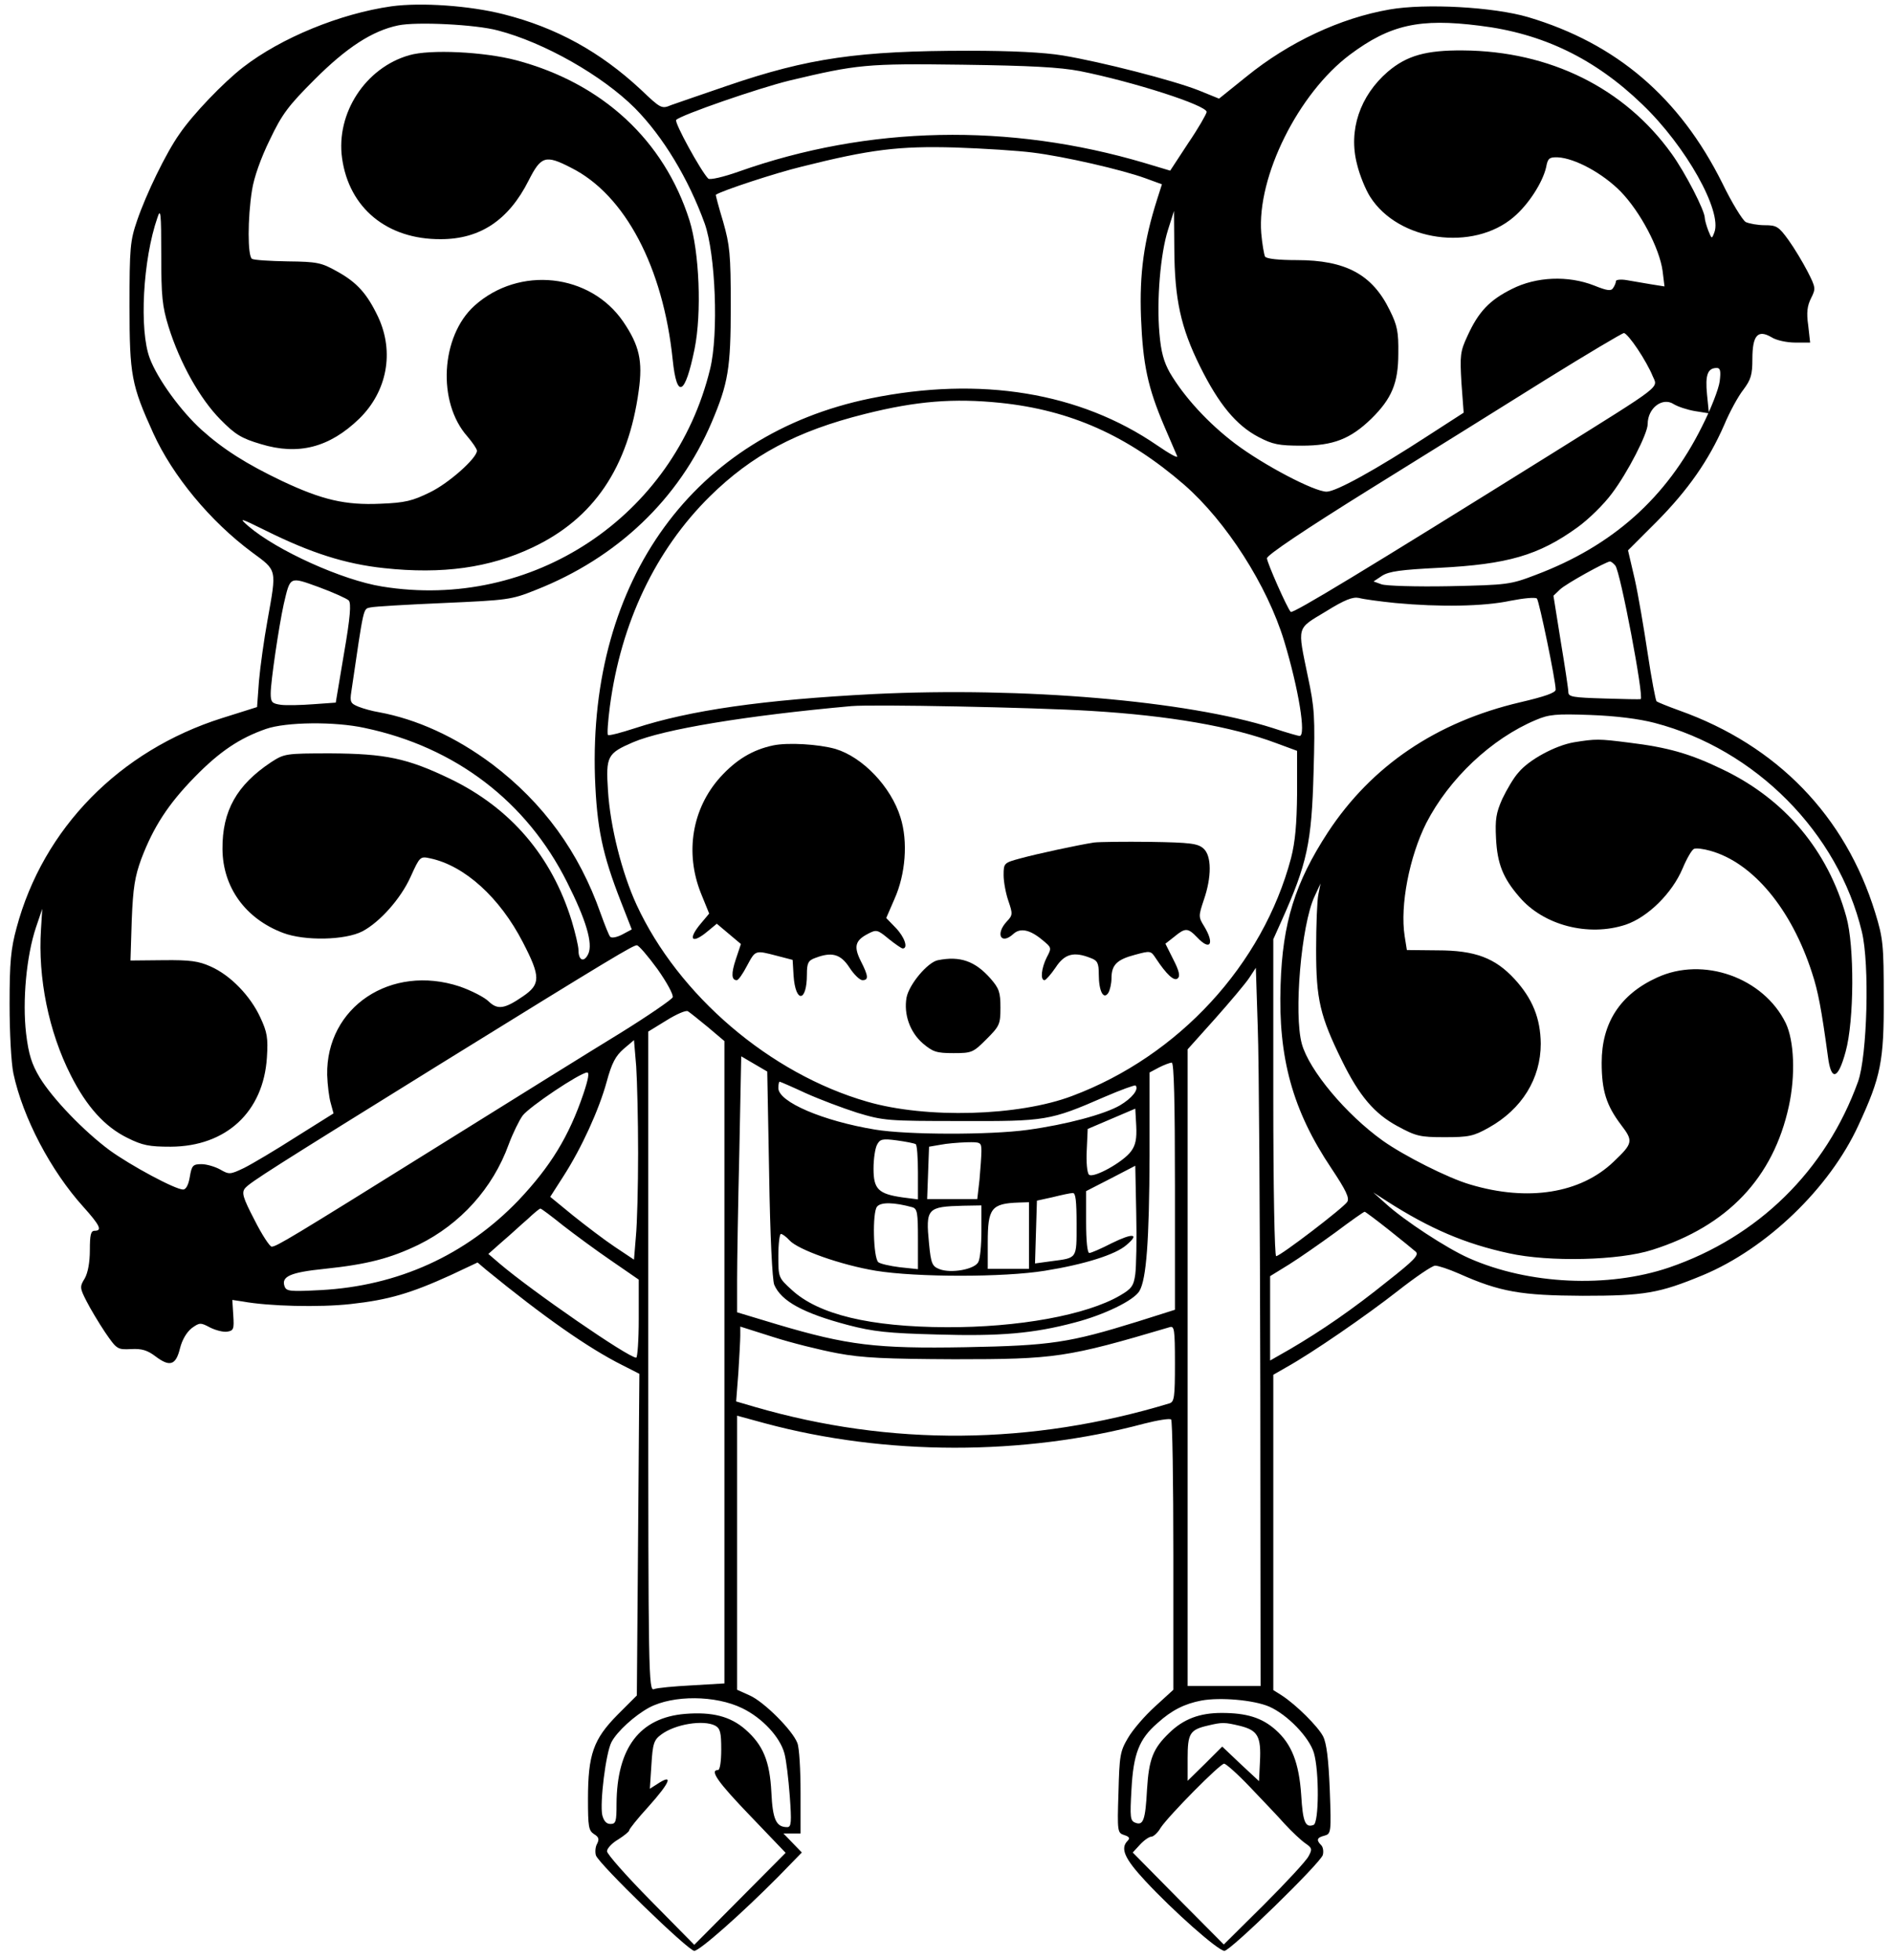
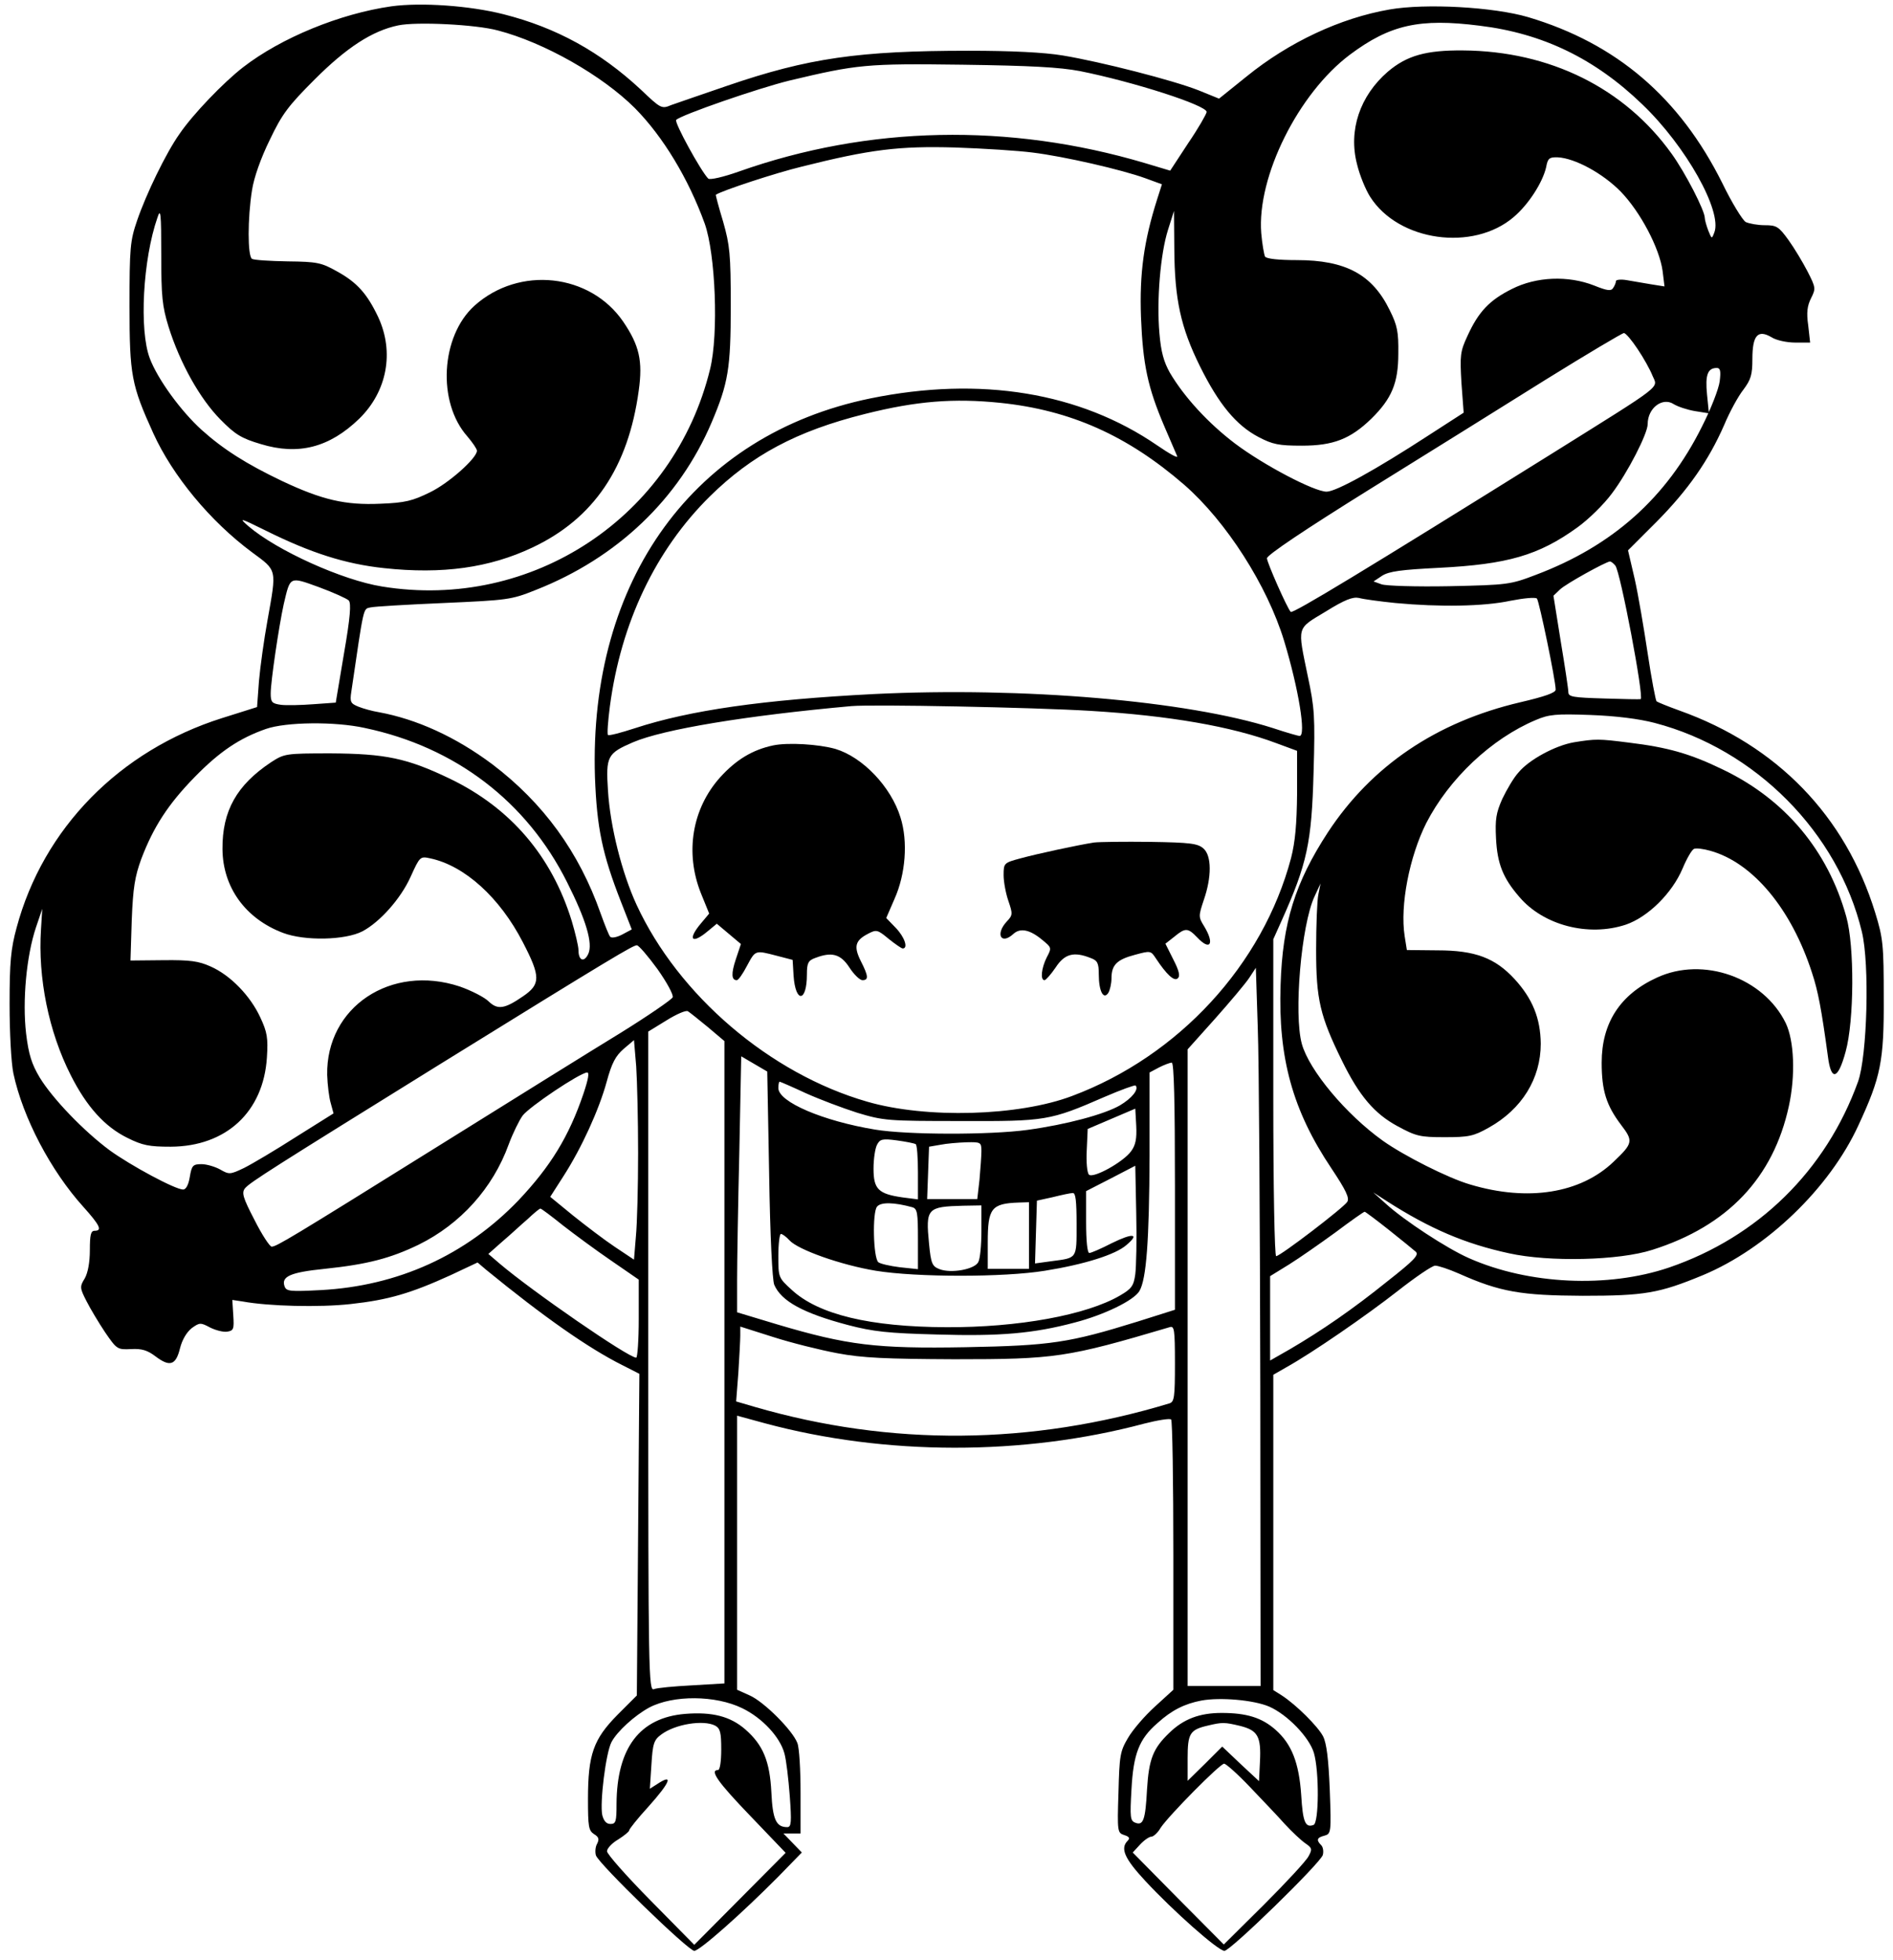
<svg xmlns="http://www.w3.org/2000/svg" version="1.0" width="447pt" height="463pt" viewBox="0 0 596 618" preserveAspectRatio="xMidYMid meet">
  <g transform="translate(0,618) scale(0.1,-0.1)" fill="#000000" stroke="none">
    <path d="M1230 6160 c-161 -23 -347 -99 -467 -192 -62 -48 -159 -149 -201 -211 -43 -61 -105 -190 -133 -272 -22 -64 -24 -86 -24 -270 0 -218 6 -249 75 -401 61 -134 179 -277 311 -375 80 -59 78 -51 49 -214 -11 -60 -23 -147 -27 -192 l-6 -82 -111 -35 c-322 -102 -563 -347 -647 -661 -18 -66 -22 -108 -22 -240 0 -90 5 -185 12 -219 30 -140 118 -307 220 -420 53 -59 61 -76 36 -76 -12 0 -15 -13 -15 -61 0 -38 -6 -71 -16 -89 -16 -26 -16 -30 5 -71 12 -24 39 -69 59 -99 37 -54 39 -55 82 -53 34 2 52 -4 77 -23 45 -34 64 -28 77 25 7 28 21 51 37 64 25 18 28 18 58 2 18 -9 42 -15 54 -13 20 3 22 8 19 52 l-3 48 33 -5 c82 -15 241 -19 340 -8 119 13 190 34 315 91 l85 40 27 -23 c181 -148 322 -247 430 -301 l53 -27 -4 -507 -4 -507 -61 -61 c-76 -77 -93 -125 -93 -266 0 -86 2 -99 19 -110 15 -9 17 -16 10 -30 -6 -10 -7 -27 -4 -37 8 -26 291 -301 310 -301 17 0 150 118 265 234 l74 76 -29 30 -29 30 27 0 27 0 0 129 c0 71 -4 141 -10 156 -15 40 -105 130 -150 150 l-40 18 0 432 0 432 88 -24 c379 -102 813 -103 1195 -1 43 11 81 17 85 13 4 -3 7 -197 7 -429 l0 -423 -58 -53 c-32 -29 -70 -73 -85 -99 -25 -42 -27 -56 -30 -173 -4 -123 -3 -126 18 -133 16 -5 19 -10 11 -18 -24 -24 -10 -56 55 -126 88 -95 230 -221 250 -221 19 0 301 275 310 302 3 11 1 25 -5 31 -16 16 -14 24 10 30 21 6 22 9 17 144 -4 98 -10 147 -21 169 -16 31 -84 99 -130 129 l-27 17 0 497 0 497 40 23 c83 46 255 165 352 241 56 44 109 80 118 80 10 0 43 -11 75 -25 130 -58 196 -69 390 -70 196 0 241 8 379 65 201 84 399 274 490 472 71 153 81 203 80 403 0 166 -2 187 -27 268 -94 305 -309 527 -617 637 -36 13 -68 26 -72 29 -3 3 -16 71 -28 151 -12 80 -30 186 -41 235 l-21 90 90 90 c99 100 164 193 213 305 17 41 45 92 61 112 23 31 28 46 28 96 0 75 17 94 60 69 15 -10 49 -17 75 -17 l47 0 -6 54 c-6 41 -3 62 9 86 15 30 15 33 -11 84 -15 29 -42 74 -60 99 -31 43 -38 47 -75 47 -22 0 -49 5 -60 10 -10 6 -44 61 -74 123 -134 269 -333 440 -612 523 -109 32 -323 44 -437 24 -155 -27 -317 -103 -450 -211 l-87 -70 -64 26 c-81 32 -308 90 -428 110 -60 10 -163 15 -297 15 -346 0 -506 -23 -760 -110 -80 -27 -159 -55 -177 -61 -31 -13 -33 -12 -97 49 -128 119 -266 195 -432 237 -106 27 -259 38 -354 25z m336 -76 c146 -38 329 -142 432 -245 89 -90 169 -223 220 -364 34 -96 44 -348 17 -458 -113 -466 -561 -763 -1034 -686 -125 20 -331 113 -421 190 -32 28 -28 27 55 -14 141 -70 250 -105 372 -118 184 -20 333 1 468 65 193 91 302 252 335 495 13 93 2 142 -49 217 -104 152 -328 177 -469 50 -106 -96 -118 -304 -22 -412 16 -19 30 -39 30 -45 0 -23 -88 -102 -148 -131 -55 -27 -78 -33 -156 -36 -111 -5 -184 12 -311 72 -111 53 -184 99 -253 161 -65 59 -138 159 -163 225 -34 89 -22 312 24 444 10 31 12 16 12 -117 0 -131 3 -162 23 -227 36 -115 99 -227 163 -292 47 -48 67 -60 128 -78 118 -36 216 -11 310 80 88 86 111 210 60 320 -35 74 -67 110 -131 145 -48 27 -62 30 -154 31 -56 1 -106 4 -113 8 -14 9 -14 128 0 216 6 40 28 102 56 159 39 82 59 108 142 191 100 100 181 153 263 170 57 12 244 3 314 -16z m3094 15 c199 -24 364 -104 513 -248 138 -132 253 -338 227 -404 -8 -21 -8 -21 -19 6 -6 16 -11 34 -11 40 0 23 -61 142 -105 203 -148 206 -383 323 -657 325 -116 1 -177 -16 -237 -67 -88 -76 -125 -185 -97 -292 8 -34 27 -80 41 -102 89 -141 325 -174 453 -64 47 40 91 109 102 157 5 28 10 32 37 31 54 -3 141 -50 198 -108 62 -64 122 -178 132 -250 l6 -49 -44 7 c-24 4 -59 10 -76 13 -18 3 -33 1 -33 -3 0 -5 -4 -15 -9 -22 -6 -10 -18 -9 -60 8 -82 32 -182 28 -259 -11 -70 -35 -105 -71 -140 -148 -23 -49 -24 -62 -19 -148 l7 -94 -113 -73 c-163 -106 -289 -176 -319 -176 -39 0 -199 84 -289 152 -83 63 -159 145 -205 223 -19 34 -28 65 -33 125 -9 103 3 249 27 325 l19 60 1 -120 c1 -158 20 -247 81 -370 59 -119 114 -186 185 -223 44 -23 63 -27 136 -27 99 0 153 21 219 85 64 63 85 112 85 205 1 68 -3 89 -27 137 -55 113 -139 158 -293 158 -57 0 -95 4 -100 11 -3 6 -9 39 -12 74 -14 178 117 441 280 563 126 94 219 115 408 91z m-1260 -143 c170 -34 400 -108 400 -129 -1 -7 -26 -51 -58 -98 l-57 -87 -80 24 c-428 127 -871 118 -1280 -27 -48 -17 -91 -27 -96 -22 -23 23 -108 178 -101 185 16 16 259 100 357 124 214 51 242 54 545 50 216 -3 306 -8 370 -20z m-148 -257 c98 -12 281 -54 355 -81 l52 -19 -15 -47 c-42 -132 -56 -234 -51 -372 6 -149 21 -221 74 -345 19 -44 37 -86 40 -93 3 -8 -25 8 -63 34 -243 167 -557 219 -904 148 -555 -114 -888 -571 -868 -1194 6 -160 23 -242 82 -393 l34 -87 -30 -16 c-17 -9 -34 -12 -38 -7 -4 4 -17 37 -30 73 -68 194 -181 349 -342 471 -115 86 -238 142 -358 164 -19 3 -48 11 -63 17 -25 10 -28 15 -23 47 40 272 37 261 60 266 11 3 116 9 231 14 201 9 213 10 290 41 257 101 452 287 555 529 52 123 60 169 60 367 0 163 -3 191 -24 265 -14 46 -24 84 -23 85 19 13 189 69 272 89 215 54 305 65 482 60 89 -3 199 -10 245 -16z m1906 -619 c19 -28 40 -66 47 -84 17 -41 43 -21 -320 -248 -587 -366 -813 -503 -820 -497 -11 11 -75 156 -75 169 0 10 119 90 323 217 177 110 428 266 557 347 129 80 240 146 245 146 6 0 25 -23 43 -50z m259 -102 c-3 -24 -28 -88 -56 -143 -112 -225 -282 -376 -523 -467 -81 -31 -89 -32 -273 -36 -104 -2 -201 1 -214 6 l-25 9 27 18 c22 14 60 19 180 25 215 11 313 39 435 127 35 25 84 73 109 107 50 66 113 189 113 219 0 51 47 86 82 63 13 -8 43 -18 67 -22 l44 -7 -6 60 c-6 61 2 83 31 83 11 0 13 -10 9 -42z m-2267 -68 c221 -23 400 -103 579 -258 133 -116 262 -318 315 -492 46 -152 70 -300 49 -300 -5 0 -43 11 -85 25 -271 86 -785 130 -1257 107 -350 -18 -580 -51 -754 -108 -43 -14 -81 -24 -84 -21 -3 3 0 44 6 90 35 264 144 493 315 662 132 130 273 206 489 260 163 41 280 50 427 35z m1938 -513 c16 -19 91 -416 80 -421 -2 -1 -54 0 -115 2 -98 3 -113 5 -113 20 0 9 -11 82 -24 160 l-23 144 21 20 c19 18 142 86 157 88 4 0 11 -6 17 -13z m-3992 -110 c8 -9 5 -52 -15 -167 l-26 -155 -70 -5 c-39 -3 -85 -4 -102 -2 -29 4 -33 8 -33 36 0 38 26 213 41 281 21 89 17 88 111 54 46 -17 88 -36 94 -42z m3299 -8 c138 -13 278 -11 362 7 41 8 79 12 84 7 7 -8 59 -258 59 -287 0 -10 -35 -22 -112 -40 -264 -62 -468 -200 -606 -410 -103 -158 -143 -285 -149 -481 -8 -230 38 -396 160 -578 46 -69 58 -94 50 -106 -11 -18 -211 -171 -224 -171 -5 0 -9 219 -9 500 l0 499 26 58 c81 181 95 246 101 470 5 173 3 202 -18 300 -33 161 -37 149 56 205 61 38 86 47 105 43 14 -4 66 -11 115 -16z m-961 -340 c248 -15 445 -49 586 -102 l65 -24 0 -134 c-1 -98 -6 -153 -19 -204 -89 -336 -354 -624 -690 -750 -169 -64 -460 -72 -646 -18 -306 88 -595 335 -727 621 -46 100 -83 246 -90 360 -7 108 -2 117 79 152 96 41 356 84 688 114 68 6 574 -4 754 -15z m1778 -38 c318 -83 578 -346 653 -658 25 -102 17 -392 -12 -473 -101 -280 -315 -490 -596 -586 -192 -65 -442 -54 -631 30 -70 31 -204 119 -261 171 l-40 36 45 -29 c133 -85 244 -133 383 -163 126 -28 347 -23 452 11 237 75 381 227 430 453 21 96 17 206 -10 262 -70 143 -260 211 -406 143 -116 -53 -174 -143 -174 -268 0 -89 15 -135 61 -196 39 -51 38 -58 -23 -116 -104 -100 -270 -127 -453 -72 -69 20 -209 91 -275 138 -116 83 -232 222 -255 305 -26 94 -2 375 40 465 l19 41 -7 -35 c-4 -19 -7 -98 -7 -175 0 -155 12 -208 82 -350 54 -110 102 -166 174 -205 59 -32 71 -35 149 -35 76 0 91 3 139 30 104 58 164 154 164 265 -1 80 -26 142 -83 204 -61 66 -124 90 -242 90 l-97 1 -7 44 c-15 97 15 250 68 356 72 140 205 266 345 325 42 18 64 20 173 16 80 -3 152 -12 202 -25z m-4065 -16 c285 -60 510 -232 637 -486 60 -119 82 -193 67 -226 -13 -28 -31 -22 -31 12 0 12 -10 54 -21 91 -63 205 -193 357 -384 449 -135 65 -204 79 -376 80 -143 0 -146 -1 -188 -28 -108 -72 -154 -153 -153 -274 1 -120 72 -219 191 -264 69 -26 196 -23 250 5 55 29 121 103 152 172 29 64 30 65 62 58 108 -23 219 -123 292 -265 56 -108 56 -132 0 -170 -58 -40 -80 -43 -108 -16 -13 13 -54 34 -91 47 -217 72 -422 -65 -418 -279 1 -31 6 -71 11 -88 l9 -33 -118 -74 c-64 -41 -138 -85 -164 -98 -44 -21 -47 -21 -75 -5 -16 9 -43 17 -59 17 -27 0 -31 -4 -37 -40 -4 -25 -12 -40 -21 -40 -25 0 -166 76 -232 124 -82 61 -179 162 -220 229 -25 42 -35 72 -43 139 -12 103 1 244 31 334 l20 59 -4 -64 c-10 -154 24 -323 94 -461 50 -99 107 -162 178 -197 48 -24 69 -28 137 -28 175 1 292 110 303 281 4 62 1 80 -21 127 -31 67 -93 132 -156 160 -38 17 -64 21 -150 20 l-103 -1 4 127 c4 103 10 138 30 193 38 100 84 172 168 258 79 81 142 123 225 152 63 22 217 24 312 3z m922 -760 c29 -41 51 -81 48 -89 -3 -7 -77 -58 -164 -112 -87 -53 -347 -215 -578 -359 -465 -290 -507 -315 -522 -315 -6 0 -31 38 -54 84 -37 71 -41 86 -30 100 16 19 89 65 616 392 541 335 607 374 619 374 6 0 35 -34 65 -75z m1900 -1315 l1 -945 -115 0 -115 0 0 1003 0 1004 86 96 c48 54 96 111 108 129 l21 32 6 -187 c4 -103 7 -612 8 -1132z m-1741 1132 l52 -44 0 -1013 0 -1012 -102 -6 c-57 -3 -111 -8 -120 -12 -17 -7 -18 46 -18 1033 l0 1040 57 35 c32 20 62 33 68 29 5 -3 34 -26 63 -50z m-220 -397 c0 -104 -3 -223 -7 -263 l-6 -73 -60 40 c-33 22 -92 67 -132 99 l-72 59 41 64 c58 90 113 211 137 299 16 59 28 81 53 103 l33 28 7 -83 c3 -46 6 -168 6 -273z m413 -67 c3 -194 10 -333 16 -348 22 -52 92 -90 232 -127 80 -21 127 -26 281 -30 198 -6 304 3 435 38 92 24 185 69 203 99 22 37 31 158 32 427 l0 262 30 16 c16 8 34 15 40 15 7 0 10 -124 10 -390 l0 -389 -117 -37 c-216 -67 -273 -76 -543 -81 -281 -5 -372 6 -594 72 l-126 38 0 102 c0 56 3 238 7 403 l6 302 41 -24 41 -24 6 -324z m-585 255 c-46 -136 -104 -230 -205 -337 -166 -173 -380 -270 -623 -283 -96 -5 -108 -4 -114 11 -12 32 18 45 126 56 134 14 207 33 296 76 132 65 234 178 284 316 13 35 33 76 44 91 21 28 179 134 203 136 8 1 4 -21 -11 -66z m700 1 c42 -19 116 -47 163 -62 83 -25 96 -26 326 -26 268 -1 281 1 453 76 51 22 95 38 98 36 11 -12 -11 -40 -50 -63 -49 -28 -167 -60 -291 -77 -117 -16 -378 -16 -480 1 -164 27 -305 87 -305 131 0 11 2 20 4 20 2 0 39 -16 82 -36z m1026 -183 c-24 -34 -120 -87 -133 -74 -6 6 -9 40 -7 77 l3 67 75 32 75 32 3 -54 c2 -41 -2 -61 -16 -80z m-679 22 c4 -2 7 -42 7 -89 l0 -85 -47 6 c-78 11 -93 26 -93 91 0 30 5 64 11 75 9 18 17 20 62 14 29 -4 55 -9 60 -12z m207 -22 c0 -15 -3 -56 -6 -90 l-7 -61 -79 0 -79 0 3 83 3 82 35 6 c19 4 56 7 83 8 45 1 47 0 47 -28z m485 -388 c-5 -37 -12 -46 -48 -67 -106 -62 -322 -101 -547 -100 -242 1 -403 40 -487 117 -43 39 -43 40 -43 108 0 38 4 69 8 69 5 0 17 -9 27 -20 27 -30 163 -78 272 -96 129 -21 404 -21 533 0 125 20 223 51 257 81 43 36 21 39 -46 6 -33 -17 -65 -31 -71 -31 -6 0 -10 37 -10 98 l0 97 78 40 77 40 3 -150 c2 -82 0 -169 -3 -192z m-185 158 c0 -111 3 -106 -80 -117 l-51 -7 3 99 3 99 50 11 c28 7 56 13 63 13 9 1 12 -25 12 -98z m-517 53 c15 -5 17 -18 17 -100 l0 -95 -57 6 c-32 4 -62 11 -68 16 -16 15 -19 157 -4 175 12 15 54 14 112 -2z m367 -89 l0 -105 -65 0 -65 0 0 83 c0 108 11 123 98 126 l32 1 0 -105z m-150 14 c0 -44 -4 -88 -10 -98 -12 -23 -86 -36 -122 -22 -23 9 -27 17 -33 80 -11 112 -6 117 108 120 l57 1 0 -81z m-1319 18 c36 -28 105 -79 152 -111 l87 -60 0 -123 c0 -68 -4 -123 -8 -123 -25 0 -329 210 -431 297 l-35 30 44 39 c25 21 60 54 80 71 19 18 37 33 40 33 3 0 35 -24 71 -53z m2603 -14 c39 -31 77 -62 85 -69 11 -10 -5 -27 -89 -93 -109 -88 -208 -156 -307 -214 l-63 -36 0 133 0 133 60 37 c32 20 98 66 146 101 48 36 89 65 92 65 2 0 37 -26 76 -57z m-1738 -389 c79 -15 153 -18 369 -19 318 0 354 5 678 101 15 5 17 -5 17 -115 0 -105 -2 -120 -17 -125 -436 -132 -878 -136 -1308 -11 l-58 17 7 91 c3 49 6 102 6 117 l0 28 104 -33 c56 -18 148 -41 202 -51z m-300 -1119 c64 -31 119 -91 133 -142 6 -21 13 -82 17 -135 6 -82 5 -98 -8 -98 -35 0 -46 24 -50 110 -5 98 -26 149 -82 198 -47 41 -104 56 -190 49 -143 -12 -215 -107 -216 -284 0 -55 -2 -63 -19 -63 -13 0 -21 9 -26 28 -8 39 11 195 29 230 18 34 73 84 119 109 76 40 209 39 293 -2z m1661 5 c57 -25 126 -96 141 -146 17 -58 16 -220 -1 -227 -26 -10 -34 9 -39 94 -7 102 -30 161 -81 206 -43 38 -91 53 -170 53 -69 0 -120 -19 -165 -63 -51 -49 -64 -82 -70 -178 -5 -97 -12 -115 -37 -105 -16 6 -17 17 -12 105 6 112 24 159 82 209 45 41 86 61 138 71 59 11 165 2 214 -19z m-1746 -60 c16 -9 19 -22 19 -75 0 -37 -4 -65 -10 -65 -28 0 0 -39 102 -145 l111 -116 -144 -145 -144 -145 -137 139 c-76 77 -138 147 -138 156 0 9 16 26 35 37 19 12 35 25 35 29 0 4 27 38 60 74 70 78 81 107 27 71 l-22 -14 5 76 c4 67 8 78 31 95 44 33 133 47 170 28z m1655 -1 c55 -14 66 -33 62 -112 l-3 -62 -58 54 -58 55 -54 -54 -55 -54 0 71 c0 78 7 90 63 103 46 11 53 11 103 -1z m30 -192 c38 -40 88 -92 110 -117 23 -25 52 -52 65 -61 22 -15 22 -19 10 -41 -7 -14 -70 -82 -140 -152 l-127 -126 -144 145 -143 145 23 25 c13 14 29 25 36 25 6 0 20 12 29 28 26 39 187 202 200 202 6 0 43 -33 81 -73z" />
-     <path d="M1287 6006 c-138 -39 -232 -183 -212 -325 22 -157 142 -256 311 -255 124 0 214 60 277 185 39 77 53 82 134 40 170 -85 290 -314 320 -605 13 -126 39 -113 69 34 23 114 15 306 -16 405 -80 253 -275 433 -546 505 -102 27 -272 35 -337 16z" />
    <path d="M2433 3830 c-65 -14 -116 -45 -166 -100 -89 -99 -112 -238 -61 -366 l26 -64 -26 -31 c-43 -51 -29 -67 21 -25 l29 24 38 -32 38 -32 -16 -48 c-15 -45 -14 -66 3 -66 5 0 19 20 32 45 27 50 25 50 94 32 l50 -13 3 -50 c6 -87 42 -84 42 4 0 36 4 44 26 52 52 20 80 13 108 -30 14 -22 33 -40 41 -40 20 0 19 13 -5 60 -23 46 -18 65 22 86 27 14 30 14 66 -16 20 -16 40 -30 44 -30 18 0 6 36 -22 65 l-30 31 26 60 c35 78 43 181 19 257 -30 97 -119 190 -205 216 -53 15 -150 21 -197 11z" />
    <path d="M3445 3524 c-51 -8 -177 -35 -232 -50 -52 -14 -53 -15 -53 -53 0 -21 7 -58 15 -81 14 -41 14 -45 -5 -65 -37 -40 -18 -75 21 -39 22 20 53 13 92 -20 28 -23 29 -24 13 -54 -17 -34 -21 -72 -7 -72 4 0 20 18 35 40 28 43 57 51 110 30 22 -8 26 -16 26 -52 0 -53 15 -81 30 -58 5 8 10 29 10 46 0 42 17 59 74 74 48 13 50 13 65 -10 35 -53 59 -75 70 -64 8 7 4 24 -14 59 l-25 50 28 22 c35 29 43 28 72 -2 41 -44 56 -21 22 35 -18 29 -18 32 -1 83 25 72 25 139 -1 162 -18 16 -41 19 -168 21 -81 1 -160 0 -177 -2z" />
-     <path d="M2953 3153 c-32 -6 -91 -76 -99 -118 -9 -52 10 -108 51 -144 32 -27 43 -31 97 -31 58 0 62 2 104 44 41 41 44 47 44 99 0 49 -4 61 -32 93 -48 54 -95 71 -165 57z" />
+     <path d="M2953 3153 z" />
    <path d="M4958 3840 c-59 -10 -142 -55 -175 -95 -15 -16 -37 -54 -51 -83 -20 -45 -23 -65 -20 -125 4 -80 22 -125 73 -184 76 -90 218 -127 336 -88 70 24 146 99 179 177 13 31 29 59 36 62 7 3 30 0 51 -6 134 -37 256 -183 321 -385 19 -57 30 -116 50 -263 10 -80 32 -74 56 15 27 98 28 333 2 425 -58 209 -193 370 -389 464 -103 50 -173 70 -297 85 -94 12 -104 12 -172 1z" />
  </g>
</svg>